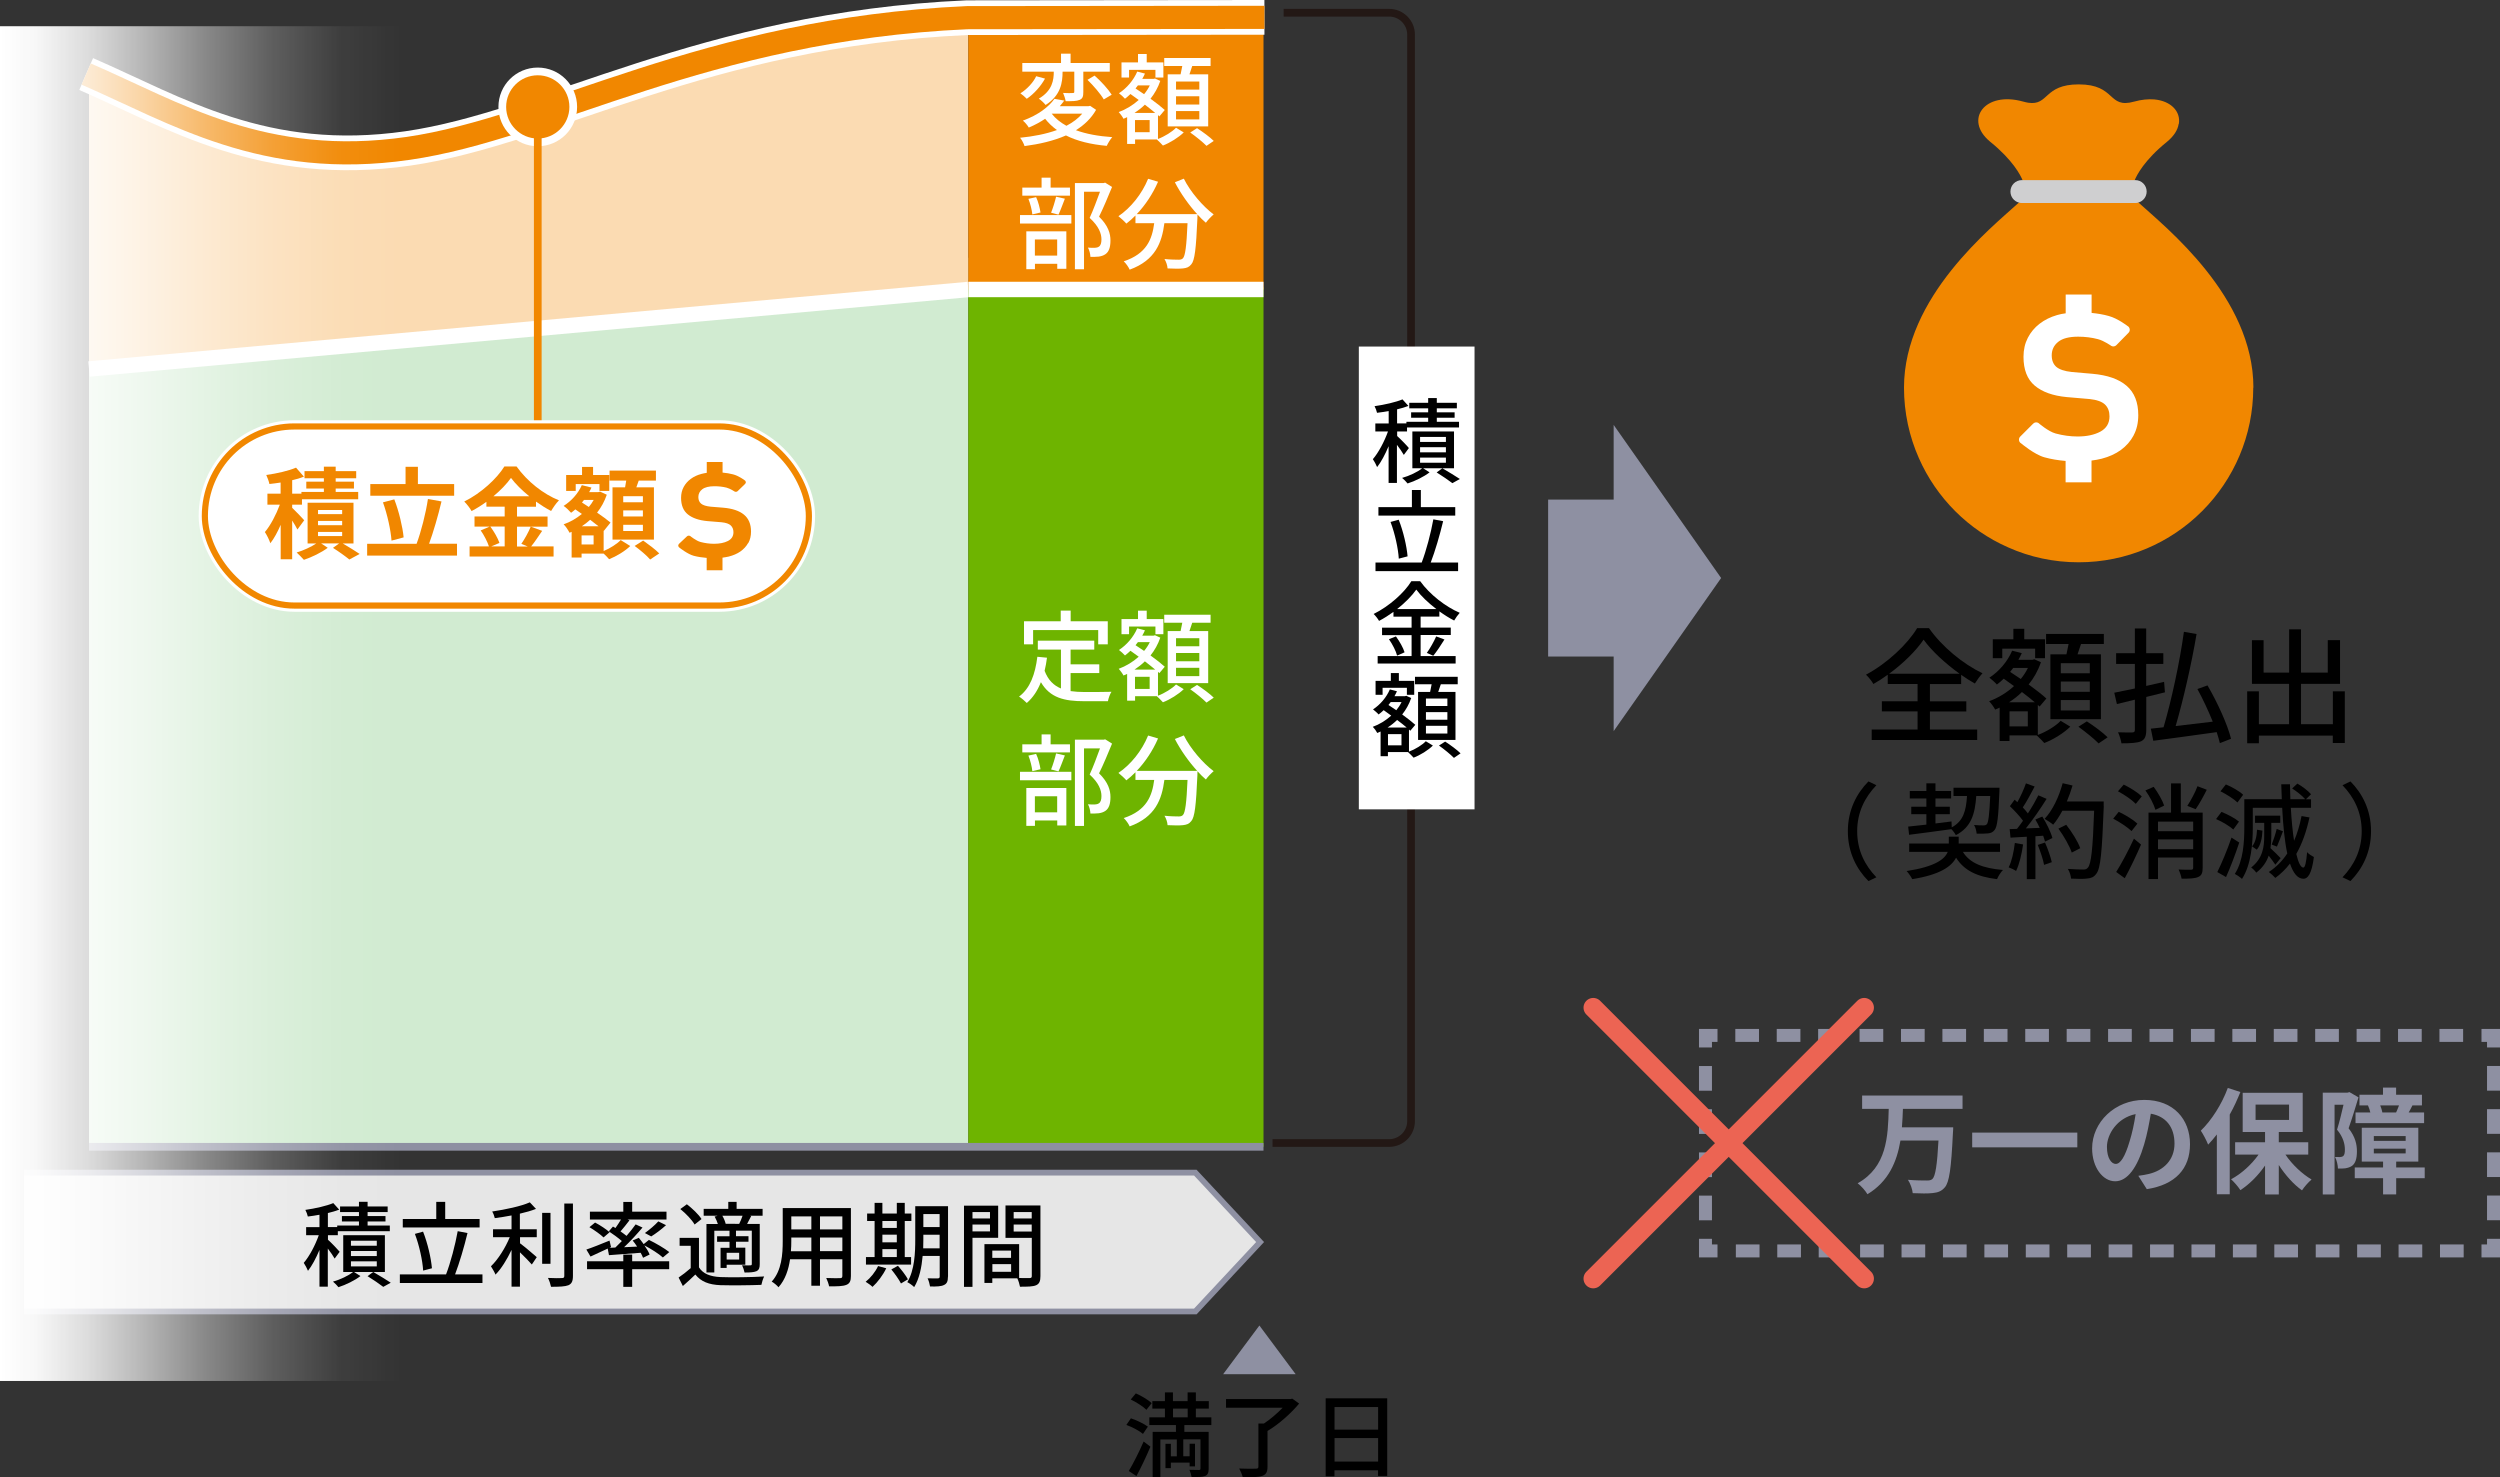
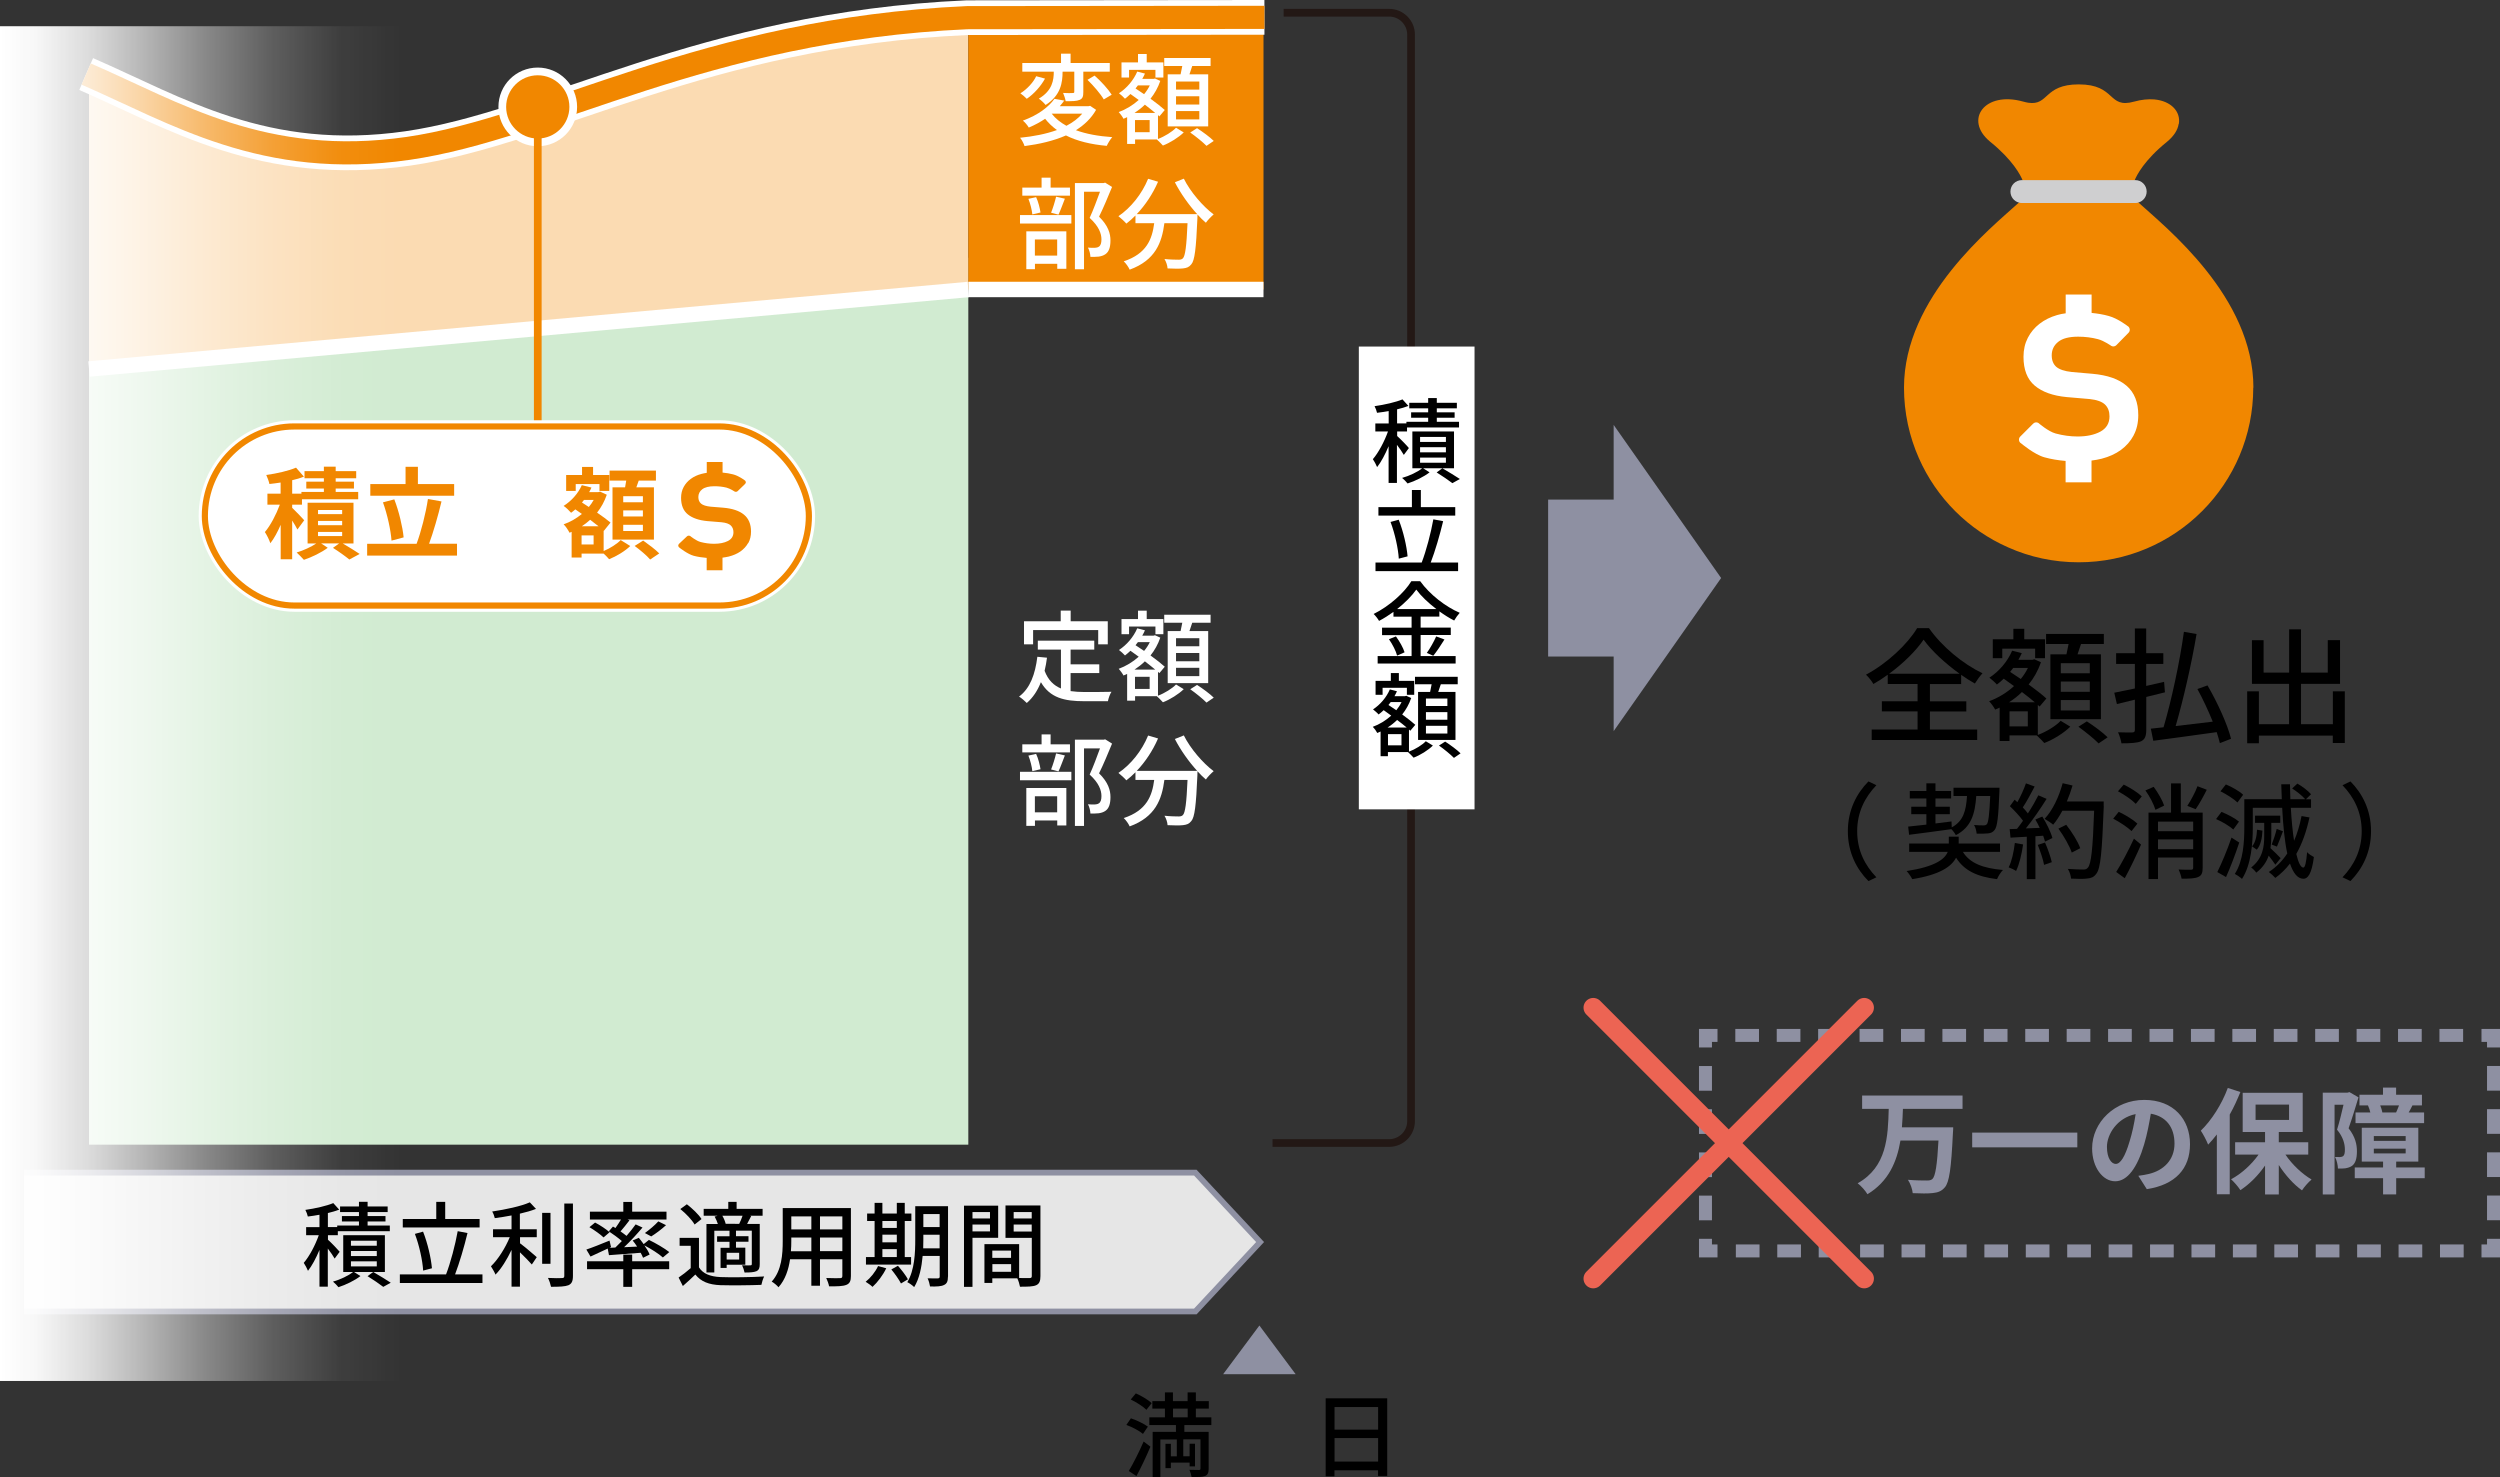
<svg xmlns="http://www.w3.org/2000/svg" xmlns:xlink="http://www.w3.org/1999/xlink" id="d" data-name="レイヤー 2" width="324.12" height="191.53" viewBox="0 0 324.12 191.53">
  <rect x="0" y="0" width="324.12" height="191.53" fill="#333333" stroke="none" />
  <defs>
    <symbol id="a" data-name="新規シンボル 11" viewBox="0 0 23.08 13.04">
      <polygon points="11.54 0 0 8.1 5.63 8.1 5.63 13.04 17.46 13.04 17.46 8.1 23.08 8.1 11.54 0" fill="#8e90a2" stroke-width="0" />
    </symbol>
    <symbol id="b" data-name="新規シンボル 20" viewBox="0 0 10.44 7.01">
      <path d="M10.44,7.01H0L5.22,0l5.22,7.01Z" fill="#8e90a2" stroke-width="0" />
    </symbol>
    <linearGradient id="f" data-name="名称未設定グラデーション 3" x1="-1001.59" y1="10090.27" x2="-949.59" y2="10090.27" gradientTransform="translate(1001.59 -9999.06)" gradientUnits="userSpaceOnUse">
      <stop offset="0" stop-color="#fff" stop-opacity="0" />
      <stop offset=".15" stop-color="rgba(255, 255, 255, .23)" stop-opacity=".23" />
      <stop offset=".32" stop-color="rgba(255, 255, 255, .46)" stop-opacity=".46" />
      <stop offset=".49" stop-color="rgba(255, 255, 255, .65)" stop-opacity=".65" />
      <stop offset=".64" stop-color="rgba(255, 255, 255, .8)" stop-opacity=".8" />
      <stop offset=".78" stop-color="rgba(255, 255, 255, .91)" stop-opacity=".91" />
      <stop offset=".91" stop-color="rgba(255, 255, 255, .98)" stop-opacity=".98" />
      <stop offset="1" stop-color="#fff" />
    </linearGradient>
  </defs>
  <g id="e" data-name="★オブジェクト">
    <g>
      <g>
        <polygon points="11.54 45.54 11.54 148.4 125.54 148.4 125.54 33.42 11.54 45.54" fill="#d1ebd1" stroke-width="0" />
        <path d="M52.91,19.24c-18.51,2.67-29.96-4.49-41.37-9.48v38.08l114-10.82V1.95c-34.21,1.53-54.27,14.64-72.63,17.29Z" fill="#fbdbb2" stroke-width="0" />
        <line x1="11.54" y1="47.84" x2="125.54" y2="37.53" fill="none" stroke="#fff" stroke-miterlimit="10" stroke-width="2" />
        <g>
-           <rect x="125.54" y="37.24" width="38.27" height="111.44" fill="#6eb400" stroke-width="0" />
          <rect x="125.54" y="3.94" width="38.27" height="33.59" fill="#f18700" stroke-width="0" />
          <line x1="125.54" y1="37.53" x2="163.81" y2="37.53" fill="none" stroke="#fff" stroke-miterlimit="10" stroke-width="2" />
          <g>
            <path d="M142.1,14.25c-.62,1.09-1.52,1.95-2.61,2.63,1.31.48,2.91.78,4.71.9-.26.3-.57.81-.71,1.13-2.08-.19-3.85-.62-5.29-1.35-1.59.7-3.45,1.13-5.37,1.38-.08-.29-.36-.83-.58-1.08,1.73-.17,3.37-.49,4.78-1-.58-.42-1.09-.9-1.53-1.46-.62.42-1.33.81-2.12,1.14-.17-.3-.52-.72-.77-.9,2.02-.73,3.38-1.81,4.1-2.83l1.27.23c-.18.25-.38.49-.58.73h3.72l.21-.05.79.53ZM135.49,10.18c-.53.98-1.44,2-2.37,2.63-.21-.23-.6-.55-.83-.71.86-.53,1.69-1.43,2.05-2.22l1.14.31ZM137.76,9.32c0,1.34-.22,3.06-2.2,4.29-.2-.26-.61-.64-.88-.82,1.77-1.04,1.94-2.43,1.94-3.5h-4.08v-1.12h5.02v-1.21h1.24v1.21h5.08v1.12h-3.43v2.63c0,.55-.07.86-.48,1.03-.39.17-.97.17-1.81.17-.04-.31-.2-.75-.33-1.07.55.03,1.09.03,1.25.01.16,0,.2-.04.2-.18v-2.59h-1.51v.03ZM136.36,14.75c.47.61,1.12,1.13,1.9,1.56.82-.43,1.52-.95,2.05-1.57h-3.95ZM141.92,9.81c.81.71,1.76,1.75,2.21,2.47l-1.03.61c-.39-.69-1.33-1.78-2.11-2.54l.92-.55Z" fill="#fff" stroke-width="0" />
            <path d="M150.1,18.03c.9-.34,1.88-.95,2.37-1.47l1,.61c-.68.66-1.77,1.34-2.7,1.7-.19-.22-.55-.57-.79-.79h-2.82v.58h-1.03v-3.47c-.16.06-.31.14-.47.21-.13-.26-.42-.65-.62-.87.92-.34,1.83-.88,2.59-1.57-.36-.27-.73-.53-1.07-.77-.23.22-.47.43-.71.61-.16-.19-.56-.55-.78-.71,1-.65,1.89-1.68,2.37-2.81l1,.26c-.1.23-.22.47-.35.69h1.47l.18-.05.69.31c-.3.87-.74,1.65-1.27,2.31.73.53,1.4,1.05,1.85,1.46l-.7.83-.18-.17v3.11ZM146.39,10.05h-.99v-1.96h2.14v-1.09h1.13v1.09h2.16v1.96h-1.03v-.99h-3.42v.99ZM149.77,14.64c-.38-.32-.85-.69-1.34-1.07-.4.4-.86.75-1.34,1.07h2.68ZM149.05,15.57h-1.9v1.57h1.9v-1.57ZM147.53,11.07c-.1.14-.21.27-.31.4.35.23.73.48,1.11.74.29-.35.55-.74.74-1.14h-1.53ZM153.06,9.64c.08-.34.16-.73.22-1.08h-2.34v-1.04h6.01v1.04h-2.38c-.12.36-.25.74-.36,1.08h2.43v6.75h-5.25v-6.75h1.68ZM155.49,10.57h-3.02v1.05h3.02v-1.05ZM155.49,12.48h-3.02v1.07h3.02v-1.07ZM155.49,14.4h-3.02v1.08h3.02v-1.08ZM155.2,16.62c.73.47,1.68,1.17,2.16,1.65l-.94.64c-.46-.47-1.38-1.22-2.11-1.73l.88-.56Z" fill="#fff" stroke-width="0" />
            <path d="M132.24,27.88h6.66v1.1h-6.66v-1.1ZM138.72,25.37h-6.18v-1.05h2.5v-1.29h1.17v1.29h2.51v1.05ZM133.06,29.99h5.19v4.86h-1.18v-.65h-2.89v.7h-1.12v-4.91ZM133.84,27.8c-.05-.55-.26-1.39-.51-2.02l1-.22c.29.61.49,1.46.57,1.99l-1.07.25ZM134.17,31.05v2.09h2.89v-2.09h-2.89ZM136.27,27.58c.23-.56.51-1.47.65-2.08l1.14.26c-.29.73-.57,1.53-.83,2.07l-.96-.25ZM144.18,24.23c-.51,1.24-1.13,2.73-1.69,3.86,1.2,1.18,1.48,2.2,1.48,3.08s-.2,1.48-.66,1.79c-.25.17-.53.26-.87.31-.3.04-.7.03-1.07.03-.01-.35-.13-.86-.32-1.2.34.03.65.04.88.03.21-.01.38-.05.52-.14.26-.16.35-.49.35-.96,0-.75-.34-1.7-1.53-2.78.47-1.01.97-2.38,1.34-3.39h-2.07v10.05h-1.18v-11.18h3.73l.19-.05.9.56Z" fill="#fff" stroke-width="0" />
            <path d="M153.48,23.16c.83,1.69,2.47,3.6,3.87,4.64-.31.26-.78.74-1.01,1.08-.35-.3-.73-.66-1.09-1.07,0,.12,0,.39-.01.51-.17,3.94-.35,5.45-.79,5.95-.3.38-.6.47-1.07.53-.44.05-1.23.04-2.01,0-.01-.36-.18-.87-.4-1.22.79.08,1.53.09,1.83.09.26,0,.42-.04.56-.18.3-.31.47-1.53.6-4.55h-3c-.33,2.52-1.16,4.8-4.5,6.02-.13-.31-.49-.83-.77-1.08,2.99-.99,3.68-2.89,3.95-4.94h-2.43v-1c-.38.39-.78.74-1.18,1.05-.22-.26-.74-.74-1.03-.96,1.61-1.09,3.04-2.87,3.85-4.85l1.29.38c-.68,1.57-1.65,3.03-2.76,4.2h7.83c-1.08-1.18-2.15-2.69-2.89-4.13l1.17-.47Z" fill="#fff" stroke-width="0" />
          </g>
          <g>
            <path d="M138.79,89.6c.57.08,1.18.12,1.83.12.56,0,2.74,0,3.48-.03-.2.29-.4.87-.46,1.22h-3.09c-2.55,0-4.42-.43-5.6-2.47-.43,1.1-1.03,2.01-1.83,2.7-.2-.22-.7-.64-1-.83,1.43-1.07,2.09-2.89,2.37-5.16l1.25.12c-.08.6-.18,1.17-.31,1.7.46,1.21,1.18,1.9,2.12,2.29v-5.04h-3v-1.16h7.32v1.16h-3.07v1.91h3.72v1.13h-3.72v2.34ZM133.94,83.54h-1.18v-2.99h4.76v-1.39h1.29v1.39h4.81v2.99h-1.24v-1.85h-8.44v1.85Z" fill="#fff" stroke-width="0" />
            <path d="M150.1,90.21c.9-.34,1.88-.95,2.37-1.47l1,.61c-.68.66-1.77,1.34-2.7,1.7-.19-.22-.55-.57-.79-.79h-2.82v.58h-1.03v-3.47c-.16.06-.31.14-.47.21-.13-.26-.42-.65-.62-.87.92-.34,1.83-.88,2.59-1.57-.36-.27-.73-.53-1.07-.77-.23.22-.47.43-.71.61-.16-.19-.56-.55-.78-.71,1-.65,1.89-1.68,2.37-2.81l1,.26c-.1.23-.22.47-.35.69h1.47l.18-.05.69.31c-.3.87-.74,1.65-1.27,2.31.73.53,1.4,1.05,1.85,1.46l-.7.83-.18-.17v3.11ZM146.39,82.22h-.99v-1.96h2.14v-1.09h1.13v1.09h2.16v1.96h-1.03v-.99h-3.42v.99ZM149.77,86.81c-.38-.32-.85-.69-1.34-1.07-.4.4-.86.75-1.34,1.07h2.68ZM149.05,87.75h-1.9v1.57h1.9v-1.57ZM147.53,83.25c-.1.14-.21.27-.31.4.35.23.73.48,1.11.74.29-.35.55-.74.74-1.14h-1.53ZM153.06,81.82c.08-.34.16-.73.22-1.08h-2.34v-1.04h6.01v1.04h-2.38c-.12.36-.25.74-.36,1.08h2.43v6.75h-5.25v-6.75h1.68ZM155.49,82.74h-3.02v1.05h3.02v-1.05ZM155.49,84.66h-3.02v1.07h3.02v-1.07ZM155.49,86.58h-3.02v1.08h3.02v-1.08ZM155.2,88.8c.73.47,1.68,1.17,2.16,1.65l-.94.64c-.46-.47-1.38-1.22-2.11-1.73l.88-.56Z" fill="#fff" stroke-width="0" />
            <path d="M132.24,100.06h6.66v1.1h-6.66v-1.1ZM138.72,97.55h-6.18v-1.05h2.5v-1.29h1.17v1.29h2.51v1.05ZM133.06,102.16h5.19v4.86h-1.18v-.65h-2.89v.7h-1.12v-4.91ZM133.84,99.98c-.05-.55-.26-1.39-.51-2.02l1-.22c.29.61.49,1.46.57,1.99l-1.07.25ZM134.17,103.23v2.09h2.89v-2.09h-2.89ZM136.27,99.76c.23-.56.51-1.47.65-2.08l1.14.26c-.29.73-.57,1.53-.83,2.07l-.96-.25ZM144.18,96.4c-.51,1.24-1.13,2.73-1.69,3.86,1.2,1.18,1.48,2.2,1.48,3.08s-.2,1.48-.66,1.79c-.25.17-.53.26-.87.31-.3.04-.7.03-1.07.03-.01-.35-.13-.86-.32-1.2.34.03.65.04.88.03.21-.01.38-.05.52-.14.26-.16.35-.49.35-.96,0-.75-.34-1.7-1.53-2.78.47-1.01.97-2.38,1.34-3.39h-2.07v10.05h-1.18v-11.18h3.73l.19-.05.9.56Z" fill="#fff" stroke-width="0" />
            <path d="M153.48,95.34c.83,1.69,2.47,3.6,3.87,4.64-.31.26-.78.74-1.01,1.08-.35-.3-.73-.66-1.09-1.07,0,.12,0,.39-.01.51-.17,3.94-.35,5.45-.79,5.95-.3.38-.6.47-1.07.53-.44.05-1.23.04-2.01,0-.01-.36-.18-.87-.4-1.22.79.08,1.53.09,1.83.09.26,0,.42-.04.56-.18.3-.31.47-1.53.6-4.55h-3c-.33,2.52-1.16,4.8-4.5,6.02-.13-.31-.49-.83-.77-1.08,2.99-.99,3.68-2.89,3.95-4.94h-2.43v-1c-.38.39-.78.74-1.18,1.05-.22-.26-.74-.74-1.03-.96,1.61-1.09,3.04-2.87,3.85-4.85l1.29.38c-.68,1.57-1.65,3.03-2.76,4.2h7.83c-1.08-1.18-2.15-2.69-2.89-4.13l1.17-.47Z" fill="#fff" stroke-width="0" />
          </g>
        </g>
        <path d="M166.42,1.65h13.69c1.56,0,2.83,1.28,2.83,2.83v140.88c0,1.56-1.28,2.83-2.83,2.83h-15.13" fill="none" stroke="#231815" stroke-miterlimit="10" />
        <g>
          <rect x="176.17" y="44.93" width="15" height="60" fill="#fff" stroke-width="0" />
          <g>
            <path d="M181.99,58.96c-.17-.31-.53-.83-.88-1.29v4.94h-1.08v-4.76c-.44,1.06-.97,2.05-1.49,2.71-.12-.31-.37-.77-.55-1.03.73-.84,1.5-2.3,1.96-3.59h-1.64v-1.04h1.73v-1.61c-.52.1-1.03.17-1.51.23-.05-.25-.19-.62-.32-.86,1.28-.18,2.77-.52,3.62-.88l.77.85c-.43.17-.94.31-1.47.44v1.82h1.21v-.2h2.82v-.53h-2.21v-.7h2.21v-.52h-2.45v-.72h2.45v-.61h1.12v.61h2.6v.72h-2.6v.52h2.31v.7h-2.31v.53h2.88v.73h-6.74v.52h-1.28v.59c.4.35,1.31,1.29,1.52,1.56l-.65.88ZM188.5,60.71h-3.99l.83.53c-.72.56-1.89,1.14-2.85,1.44-.17-.22-.48-.53-.71-.72.94-.26,2.03-.78,2.6-1.25h-1.27v-4.77h5.4v4.77ZM187.46,56.65h-3.35v.65h3.35v-.65ZM187.46,57.98h-3.35v.66h3.35v-.66ZM187.46,59.33h-3.35v.66h3.35v-.66ZM187,60.71c.79.46,1.71,1.02,2.27,1.39l-.97.54c-.47-.36-1.31-.93-2.04-1.39l.74-.54Z" fill="#000" stroke-width="0" />
            <path d="M189.04,72.93v1.12h-10.71v-1.12h5.99c.58-1.5,1.2-3.85,1.51-5.6l1.27.24c-.43,1.8-1.05,3.91-1.61,5.36h3.55ZM188.68,66.85h-9.97v-1.1h4.34v-2.22h1.16v2.22h4.46v1.1ZM181.35,72.43c-.07-1.28-.5-3.26-1.07-4.76l1.06-.29c.61,1.54,1.04,3.47,1.15,4.75l-1.14.3Z" fill="#000" stroke-width="0" />
            <path d="M184.19,85.06h4.53v.97h-10.11v-.97h4.4v-2.72h-3.83v-.96h3.83v-1.43h-2.35v-.62c-.6.43-1.22.83-1.87,1.17-.13-.25-.46-.67-.7-.9,2.04-1.01,3.99-2.77,4.89-4.25h1.14c1.27,1.75,3.28,3.3,5.13,4.1-.26.29-.53.67-.72,1-.64-.32-1.28-.73-1.92-1.19v.68h-2.43v1.43h3.91v.96h-3.91v2.72ZM180.98,82.51c.47.64.95,1.49,1.12,2.06l-.97.43c-.14-.58-.6-1.48-1.06-2.13l.91-.36ZM186.22,78.96c-1.04-.79-1.98-1.68-2.6-2.52-.58.82-1.45,1.7-2.48,2.52h5.09ZM184.99,84.64c.41-.56.92-1.47,1.21-2.13l1.07.4c-.47.76-1.01,1.57-1.45,2.11l-.83-.37Z" fill="#000" stroke-width="0" />
            <path d="M182.67,97.45c.83-.31,1.74-.88,2.18-1.35l.92.56c-.62.61-1.63,1.24-2.5,1.57-.18-.2-.5-.53-.73-.73h-2.6v.54h-.95v-3.2c-.14.06-.29.13-.43.19-.12-.24-.38-.6-.58-.8.85-.31,1.69-.82,2.39-1.45-.34-.25-.67-.49-.98-.71-.22.2-.43.4-.66.56-.14-.18-.52-.5-.72-.66.92-.6,1.74-1.55,2.18-2.59l.92.24c-.1.22-.2.43-.32.64h1.36l.17-.05.64.29c-.28.8-.68,1.52-1.17,2.13.67.49,1.29.97,1.7,1.34l-.65.77-.17-.16v2.87ZM179.25,90.08h-.91v-1.81h1.98v-1.01h1.04v1.01h1.99v1.81h-.95v-.91h-3.15v.91ZM182.37,94.32c-.35-.3-.78-.64-1.24-.98-.37.37-.79.7-1.23.98h2.47ZM181.7,95.18h-1.75v1.45h1.75v-1.45ZM180.3,91.03c-.1.13-.19.25-.29.37.32.22.67.44,1.02.68.26-.32.5-.68.68-1.06h-1.42ZM185.41,89.71c.07-.31.14-.67.2-1h-2.16v-.96h5.54v.96h-2.19c-.11.34-.23.68-.34,1h2.24v6.22h-4.85v-6.22h1.55ZM187.65,90.56h-2.78v.97h2.78v-.97ZM187.65,92.33h-2.78v.98h2.78v-.98ZM187.65,94.1h-2.78v1h2.78v-1ZM187.37,96.15c.67.43,1.55,1.08,1.99,1.52l-.86.59c-.42-.43-1.27-1.13-1.94-1.6l.81-.52Z" fill="#000" stroke-width="0" />
          </g>
        </g>
        <use width="23.08" height="13.04" transform="translate(223.14 55.09) rotate(90) scale(1.72)" xlink:href="#a" />
        <g>
          <g>
            <path d="M250.2,94.58h6.14v1.36h-13.68v-1.36h5.95v-2.35h-4.63v-1.31h4.63v-2.24h-3.87v-1.2c-.6.44-1.23.84-1.86,1.2-.19-.36-.62-.89-.96-1.21,2.77-1.47,5.41-3.99,6.63-6.03h1.54c1.7,2.42,4.42,4.65,6.94,5.85-.36.37-.71.89-.99,1.33-.58-.32-1.18-.71-1.78-1.13v1.2h-4.05v2.24h4.72v1.31h-4.72v2.35ZM254.06,87.35c-1.85-1.33-3.63-2.97-4.67-4.42-.97,1.43-2.61,3.06-4.47,4.42h9.14Z" fill="#000" stroke-width="0" />
            <path d="M264.21,95.28c1.12-.42,2.35-1.18,2.95-1.83l1.25.76c-.84.83-2.2,1.67-3.37,2.12-.24-.28-.68-.71-.99-.99h-3.52v.73h-1.28v-4.33c-.19.08-.39.18-.58.26-.16-.32-.52-.81-.78-1.09,1.15-.42,2.29-1.1,3.22-1.96-.45-.34-.91-.67-1.33-.96-.29.28-.58.53-.89.76-.19-.24-.7-.68-.97-.89,1.25-.81,2.35-2.09,2.95-3.5l1.25.32c-.13.29-.28.58-.44.86h1.83l.23-.07.86.39c-.37,1.09-.92,2.06-1.59,2.88.91.67,1.75,1.31,2.3,1.82l-.88,1.04-.23-.21v3.87ZM259.59,85.33h-1.23v-2.45h2.67v-1.36h1.41v1.36h2.69v2.45h-1.28v-1.23h-4.26v1.23ZM263.81,91.05c-.47-.41-1.05-.86-1.67-1.33-.5.5-1.07.94-1.67,1.33h3.34ZM262.9,92.22h-2.37v1.96h2.37v-1.96ZM261,86.61c-.13.18-.26.34-.39.5.44.29.91.6,1.38.92.36-.44.68-.92.92-1.43h-1.91ZM267.91,84.83c.1-.42.19-.91.28-1.34h-2.92v-1.3h7.49v1.3h-2.96c-.15.45-.31.92-.45,1.34h3.03v8.41h-6.55v-8.41h2.09ZM270.94,85.98h-3.76v1.31h3.76v-1.31ZM270.94,88.36h-3.76v1.33h3.76v-1.33ZM270.94,90.76h-3.76v1.35h3.76v-1.35ZM270.56,93.53c.91.58,2.09,1.46,2.69,2.06l-1.17.79c-.57-.58-1.72-1.52-2.62-2.16l1.1-.7Z" fill="#000" stroke-width="0" />
            <path d="M278.26,90.35v4.25c0,.86-.18,1.26-.68,1.51-.52.21-1.31.26-2.54.26-.06-.39-.24-1.02-.44-1.43.81.03,1.62.03,1.86.02.24-.02.32-.08.32-.36v-3.89l-2.33.57-.34-1.47c.75-.15,1.67-.34,2.67-.55v-3.18h-2.43v-1.39h2.43v-3.21h1.47v3.21h2.22v1.39h-2.22v2.85c.76-.18,1.54-.36,2.32-.53l.11,1.36-2.43.6ZM287.8,96.35c-.1-.42-.24-.91-.41-1.43-2.95.42-6.04.83-8.22,1.12l-.32-1.57c.49-.05,1.05-.11,1.65-.18,1-3.37,2.11-8.48,2.64-12.38l1.64.29c-.65,3.87-1.73,8.57-2.71,11.93,1.49-.18,3.16-.37,4.81-.57-.57-1.41-1.28-2.93-1.99-4.23l1.31-.47c1.28,2.2,2.59,5.06,3.05,6.92l-1.46.57Z" fill="#000" stroke-width="0" />
            <path d="M304,89.64v6.69h-1.56v-.96h-9.58v.99h-1.52v-6.73h1.52v4.26h3.91v-5.23h-4.81v-5.66h1.51v4.2h3.31v-5.61h1.54v5.61h3.47v-4.21h1.59v5.67h-5.06v5.23h4.13v-4.26h1.56Z" fill="#000" stroke-width="0" />
          </g>
          <g>
            <path d="M239.57,107.77c0-2.74,1.13-4.9,2.67-6.46l1.03.49c-1.47,1.54-2.49,3.48-2.49,5.97s1.01,4.43,2.49,5.97l-1.03.49c-1.54-1.55-2.67-3.71-2.67-6.46Z" fill="#000" stroke-width="0" />
            <path d="M254.48,110.44c.89,1.45,2.57,2.13,5.2,2.35-.28.28-.62.82-.77,1.19-2.62-.32-4.27-1.13-5.31-2.78-.58,1.13-2.08,2.21-5.68,2.78-.15-.3-.47-.78-.73-1.05,3.71-.57,4.96-1.55,5.33-2.49h-5v-1.08h5.14v-.89h1.28v.89h5.36v1.08h-4.83ZM247.36,107.17c.66-.07,1.49-.16,2.39-.26v-1.35h-1.96v-.97h1.96v-1.07h-2.15v-.97h2.15v-.99h1.18v.99h2.03v.97h-2.03v1.07h1.86v.97h-1.86v1.2l2.08-.26.03.77c1.51-.82,1.86-2.16,1.98-4.07h-1.75v-1.07h5.96s0,.35-.01.5c-.13,3.3-.27,4.54-.62,4.97-.23.3-.49.41-.86.45-.32.04-.89.04-1.47.03-.03-.34-.15-.84-.34-1.12.53.05,1.01.05,1.22.05s.32-.03.45-.16c.19-.26.32-1.2.43-3.65h-1.81c-.17,2.38-.67,4.05-2.65,5.08-.11-.23-.36-.57-.58-.78-1.97.28-4.01.54-5.48.73l-.12-1.07Z" fill="#000" stroke-width="0" />
            <path d="M262.29,109.48c-.18,1.27-.49,2.58-.91,3.44-.2-.15-.7-.38-.96-.47.41-.81.66-2,.8-3.16l1.07.19ZM264.79,105.88c.55.88,1.11,2.03,1.3,2.77l-.96.46c-.05-.22-.14-.47-.24-.76l-1,.07v5.56h-1.12v-5.5c-.77.04-1.49.08-2.11.12l-.11-1.11.95-.03c.26-.32.51-.67.78-1.05-.42-.59-1.11-1.32-1.7-1.89l.61-.84c.12.11.24.22.36.32.42-.74.86-1.71,1.11-2.44l1.13.41c-.49.92-1.05,1.99-1.54,2.71.26.27.49.54.66.78.53-.81,1.01-1.65,1.36-2.35l1.07.46c-.77,1.23-1.78,2.71-2.69,3.83l1.8-.07c-.18-.38-.36-.74-.57-1.08l.91-.39ZM265.13,109.23c.36.81.73,1.86.88,2.55l-1,.35c-.12-.7-.49-1.77-.82-2.59l.95-.31ZM272.75,104.53c-.23,5.96-.41,8.06-.97,8.75-.32.45-.66.57-1.19.62-.46.07-1.28.05-2.08.01-.03-.36-.18-.9-.42-1.26.88.07,1.69.08,2.01.08.28,0,.43-.05.58-.23.43-.43.65-2.43.82-7.39h-4.12c-.37.69-.77,1.31-1.19,1.81-.24-.22-.81-.58-1.11-.76,1.03-1.09,1.86-2.85,2.34-4.62l1.28.3c-.2.7-.46,1.4-.74,2.07h4.78v.61ZM268.6,110.54c-.27-.82-1.01-2.13-1.73-3.11l1.01-.5c.73.92,1.53,2.2,1.82,3.04l-1.11.57Z" fill="#000" stroke-width="0" />
            <path d="M276.35,107.75c-.5-.49-1.53-1.17-2.38-1.61l.72-.89c.84.39,1.89,1.03,2.42,1.53l-.76.97ZM274.36,113.05c.65-1.03,1.58-2.75,2.3-4.32l.92.77c-.62,1.43-1.4,3.07-2.11,4.36l-1.11-.81ZM275.33,101.72c.82.39,1.85,1.04,2.35,1.53l-.78.97c-.47-.5-1.47-1.19-2.31-1.63l.74-.86ZM279.45,104.99c-.2-.68-.74-1.74-1.3-2.51l1.07-.47c.55.74,1.13,1.75,1.36,2.43l-1.13.55ZM285.57,112.51c0,.65-.13,1-.58,1.19-.43.2-1.12.22-2.15.22-.05-.32-.23-.86-.39-1.19.69.04,1.42.04,1.62.03.2-.01.27-.07.27-.26v-1.32h-4.56v2.79h-1.23v-8.62h2.92v-3.78h1.27v3.78h2.83v7.16ZM279.78,106.52v1.24h4.56v-1.24h-4.56ZM284.34,110.1v-1.27h-4.56v1.27h4.56ZM286.11,102.38c-.45.9-.99,1.88-1.45,2.53l-1.08-.43c.45-.69,1.03-1.75,1.32-2.55l1.2.46Z" fill="#000" stroke-width="0" />
            <path d="M289.54,107.54c-.46-.42-1.43-1.01-2.23-1.35l.7-.93c.78.31,1.78.84,2.27,1.26l-.74,1.03ZM290.31,109.24c-.49,1.49-1.12,3.16-1.71,4.47l-1.13-.65c.54-1.08,1.3-2.88,1.84-4.47l1.01.65ZM290.08,104.04c-.45-.45-1.43-1.07-2.2-1.45l.7-.89c.78.32,1.77.88,2.24,1.34l-.74,1ZM299.42,105.98c-.39,1.81-.95,3.39-1.71,4.73.26,1.11.57,1.76.91,1.77.23,0,.39-.7.49-2,.19.24.69.54.88.63-.28,2.27-.84,2.84-1.36,2.82-.76-.01-1.31-.73-1.74-1.97-.55.72-1.19,1.34-1.9,1.86-.18-.2-.59-.59-.84-.77.96-.62,1.75-1.43,2.39-2.4-.34-1.57-.54-3.59-.66-5.92h-3.81v2.54c0,1.98-.19,4.82-1.4,6.68-.19-.19-.69-.53-.93-.65,1.12-1.74,1.23-4.21,1.23-6.04v-3.65h4.86c-.03-.62-.05-1.27-.07-1.93h1.13c.01.65.03,1.3.05,1.93h1.92c-.37-.43-1.08-1-1.69-1.39l.68-.63c.63.36,1.39.93,1.77,1.38l-.66.65h.66v1.11h-2.62c.09,1.59.23,3.07.42,4.28.42-.96.74-2.04.97-3.21l1.05.18ZM294.99,112.1c-.18-.28-.54-.76-.86-1.17-.27.8-.76,1.55-1.61,2.21-.13-.2-.46-.54-.66-.67,1.51-1.18,1.69-2.7,1.69-4.05v-1.74h-1.19v-.93h3.27v.93h-1.16v1.77c0,.5-.03,1.01-.11,1.51.39.35,1.13,1.09,1.32,1.3l-.69.85ZM293.32,107.69c-.03.91-.22,1.89-.73,2.47l-.62-.43c.43-.47.62-1.32.65-2.16l.7.12ZM294.52,109.5c.22-.55.51-1.43.65-2.03l.81.3c-.26.69-.55,1.46-.78,1.99l-.67-.26Z" fill="#000" stroke-width="0" />
            <path d="M307.4,107.77c0,2.74-1.13,4.9-2.67,6.46l-1.03-.49c1.47-1.54,2.49-3.48,2.49-5.97s-1.01-4.43-2.49-5.97l1.03-.49c1.54,1.55,2.67,3.71,2.67,6.46Z" fill="#000" stroke-width="0" />
          </g>
          <g>
            <path d="M282.46,16.06c-.11.77-.61,1.58-1.51,2.32-2.96,2.39-3.94,4.36-4.19,4.98-.05.14-.07.21-.07.21h-14.4s-.02-.07-.07-.21c-.25-.62-1.24-2.59-4.19-4.98-.03-.02-.05-.04-.07-.06-3.33-2.79-.68-6.55,4.34-5.15.24.06.46.12.66.15,2.69.4,1.99-2.38,6.54-2.38,4.9,0,3.71,3.21,7.2,2.23.97-.27,1.83-.34,2.6-.28,2.19.2,3.45,1.59,3.18,3.18Z" fill="#f18700" stroke-width="0" />
            <path d="M292.13,50.26c0,12.51-10.14,22.64-22.64,22.64-3.25,0-6.34-.68-9.13-1.93-5.16-2.26-9.31-6.42-11.58-11.57-1.24-2.8-1.93-5.89-1.93-9.14,0-11.79,11.4-20.8,14.9-24,.21-.18.4-.36.55-.5h14.4c.15.15.34.33.55.5,3.5,3.2,14.9,12.2,14.9,24Z" fill="#f18700" stroke-width="0" />
            <path d="M278.31,24.83c0,.69-.46,1.26-1.08,1.43-.12.04-.26.06-.4.06h-14.7c-.14,0-.27-.02-.4-.06-.62-.17-1.08-.74-1.08-1.43,0-.82.66-1.48,1.48-1.48h14.7c.82,0,1.48.66,1.48,1.48Z" fill="#cfcfd0" stroke-width="0" />
            <path d="M276.62,56.45c-.4.75-.95,1.37-1.64,1.88-.7.51-1.53.89-2.5,1.14-.42.11-.87.18-1.32.24v2.82h-3.36v-2.77c-.96-.08-1.88-.23-2.74-.47-1.32-.36-3.04-1.82-3.04-1.82-.15-.08-.24-.23-.26-.4-.02-.17.03-.34.15-.46l1.69-1.69c.18-.18.46-.22.68-.08,0,0,1.26,1.1,2.22,1.36.96.26,1.9.39,2.85.39,1.19,0,2.18-.21,2.96-.63.78-.43,1.18-1.08,1.18-1.98,0-.64-.19-1.15-.58-1.53-.39-.37-1.04-.61-1.96-.71l-3.02-.26c-1.79-.17-3.17-.67-4.14-1.49-.97-.82-1.45-2.07-1.45-3.73,0-.92.19-1.74.56-2.46.37-.72.88-1.33,1.53-1.83.65-.5,1.4-.87,2.26-1.12.36-.11.73-.18,1.12-.23v-2.43h3.36v2.38c.79.08,1.53.2,2.23.4,1.18.32,2.42,1.29,2.42,1.29.16.08.26.23.29.41.03.18-.03.35-.15.47l-1.58,1.61c-.17.17-.43.22-.65.1,0,0-.94-.67-1.74-.88-.81-.21-1.66-.32-2.56-.32-1.17,0-2.03.22-2.59.67-.56.45-.84,1.03-.84,1.75,0,.65.2,1.14.59,1.49.4.34,1.07.57,2.02.67l2.65.23c1.96.17,3.45.69,4.45,1.56,1.01.87,1.51,2.14,1.51,3.8,0,1-.2,1.87-.6,2.61Z" fill="#fff" stroke-width="0" />
          </g>
        </g>
        <g>
          <path d="M148.18,185.9c-.44-.38-1.39-.89-2.15-1.16l.59-.86c.74.25,1.7.71,2.2,1.08l-.64.95ZM146.34,190.72c.55-.92,1.34-2.46,1.93-3.83l.88.67c-.53,1.26-1.21,2.69-1.81,3.81l-1-.66ZM148.63,182.78c-.41-.42-1.29-.98-2.03-1.34l.66-.79c.71.31,1.62.84,2.05,1.27l-.68.86ZM153.55,184.76v.88h3.15v4.76c0,.52-.1.8-.46.96-.36.14-.91.14-1.75.14-.04-.26-.16-.66-.28-.94.55.02,1.08.02,1.23.02s.2-.05.2-.19v-3.78h-2.23v2.19h.82v-1.62h.7v2.94h-.7v-.5h-2.43v.72h-.7v-3.15h.7v1.62h.77v-2.19h-2.13v4.91h-1v-5.89h3.02v-.88h-3.45v-1.01h2.02v-1.13h-1.63v-.97h1.63v-1.13h1.04v1.13h1.9v-1.13h1.07v1.13h1.68v.97h-1.68v1.13h2.01v1.01h-3.5ZM152.08,183.75h1.9v-1.13h-1.9v1.13Z" fill="#000" stroke-width="0" />
-           <path d="M168.43,181.97c-1.05,1.26-2.64,2.69-4.1,3.55v4.64c0,.68-.18,1.01-.7,1.19-.5.17-1.33.18-2.51.18-.07-.32-.28-.82-.46-1.14.94.04,1.87.04,2.15.02.25,0,.34-.06.34-.26v-5.59h.71c.85-.56,1.76-1.34,2.43-2.05h-7.34v-1.12h8.34l.25-.06.89.64Z" fill="#000" stroke-width="0" />
          <path d="M179.85,181.29v10.06h-1.19v-.73h-5.65v.78h-1.14v-10.11h7.98ZM173.02,182.42v2.93h5.65v-2.93h-5.65ZM178.67,189.49v-3.05h-5.65v3.05h5.65Z" fill="#000" stroke-width="0" />
        </g>
        <polyline points="3.11 152.03 154.97 152.03 163.37 161.03 154.97 170.03 3.11 170.03" fill="#e6e6e6" stroke="#8e90a2" stroke-miterlimit="10" stroke-width=".75" />
        <use width="10.44" height="7.01" transform="translate(158.58 171.85) scale(.9)" xlink:href="#b" />
        <g>
          <path d="M163.93,2.25l-38.54.04c-34.21,1.53-54.13,14.3-72.49,16.95-18.7,2.7-30.2-4.64-41.73-9.64" fill="none" stroke="#fff" stroke-linejoin="round" stroke-width="4.5" />
          <path d="M163.93,2.25l-38.54.04c-34.21,1.53-54.13,14.3-72.49,16.95-18.7,2.7-30.2-4.64-41.73-9.64" fill="none" stroke="#f18700" stroke-linejoin="round" stroke-width="3" />
        </g>
-         <line x1="163.81" y1="148.68" x2="11.54" y2="148.68" fill="none" stroke="#8e90a2" stroke-miterlimit="10" />
        <rect y="3.39" width="52" height="175.64" transform="translate(52 182.43) rotate(180)" fill="url(#f)" stroke-width="0" />
        <g>
          <g>
            <path d="M69.72,18.47c-2.54,0-4.6-2.06-4.6-4.6s2.06-4.6,4.6-4.6,4.6,2.06,4.6,4.6-2.06,4.6-4.6,4.6Z" fill="#f18700" stroke-width="0" />
            <path d="M69.72,9.76c2.26,0,4.1,1.84,4.1,4.1s-1.84,4.1-4.1,4.1-4.1-1.84-4.1-4.1,1.84-4.1,4.1-4.1M69.72,8.76c-2.82,0-5.1,2.28-5.1,5.1s2.28,5.1,5.1,5.1,5.1-2.28,5.1-5.1-2.28-5.1-5.1-5.1h0Z" fill="#fff" stroke-width="0" />
          </g>
          <line x1="69.72" y1="58.94" x2="69.72" y2="13.07" fill="none" stroke="#f18700" stroke-miterlimit="10" />
        </g>
        <g>
          <g>
            <rect x="26.56" y="55.29" width="78.31" height="23.22" rx="11.61" ry="11.61" fill="none" stroke="#fff" stroke-miterlimit="10" stroke-width="1.61" />
            <rect x="26.56" y="55.29" width="78.31" height="23.22" rx="11.61" ry="11.61" fill="#fff" stroke-width="0" />
            <rect x="26.56" y="55.29" width="78.31" height="23.22" rx="11.61" ry="11.61" fill="none" stroke="#f18700" stroke-miterlimit="10" stroke-width=".8" />
          </g>
          <g>
            <path d="M38.56,68.65c-.14-.3-.41-.73-.68-1.16v5.02h-1.49v-4.47c-.4.93-.86,1.78-1.34,2.39-.14-.44-.46-1.07-.71-1.45.73-.85,1.47-2.28,1.94-3.55h-1.61v-1.43h1.71v-1.44c-.5.08-.99.14-1.45.19-.06-.32-.26-.85-.41-1.17,1.38-.19,2.9-.54,3.86-.95l1.02,1.17c-.46.18-.98.34-1.52.46v1.74h1.2v-.22h2.91v-.44h-2.28v-.89h2.28v-.44h-2.51v-.93h2.51v-.58h1.53v.58h2.66v.93h-2.66v.44h2.37v.89h-2.37v.44h2.92v.95h-7.29v.7h-1.27v.41c.41.39,1.34,1.34,1.56,1.61l-.88,1.2ZM44.44,70.46c.78.46,1.67,1,2.19,1.36l-1.34.72c-.48-.4-1.36-1.03-2.12-1.51l.8-.58h-2.34l.86.57c-.79.6-2.06,1.22-3.09,1.56-.23-.27-.66-.68-.94-.95.88-.26,1.89-.73,2.54-1.17h-1.12v-5.28h5.95v5.28h-1.38ZM41.23,66.66h3.13v-.54h-3.13v.54ZM41.23,68.09h3.13v-.55h-3.13v.55ZM41.23,69.5h3.13v-.54h-3.13v.54Z" fill="#f18700" stroke-width="0" />
            <path d="M59.25,70.5v1.53h-11.65v-1.53h6.41c.58-1.56,1.2-3.95,1.47-5.81l1.76.32c-.45,1.89-1.06,3.98-1.61,5.48h3.62ZM58.87,64.27h-10.86v-1.51h4.57v-2.24h1.6v2.24h4.7v1.51ZM50.76,70.1c-.09-1.34-.54-3.4-1.11-4.97l1.47-.39c.61,1.58,1.08,3.58,1.21,4.93l-1.57.42Z" fill="#f18700" stroke-width="0" />
-             <path d="M70.3,68.81c-.49.71-.99,1.49-1.44,2.03h2.91v1.31h-10.89v-1.31h2.51c-.19-.58-.62-1.44-1.07-2.07l1.17-.5h-1.97v-1.31h3.91v-1.27h-2.37v-.63c-.6.44-1.26.85-1.92,1.2-.19-.36-.62-.91-.95-1.24,2.19-1.07,4.25-3,5.2-4.54h1.58c1.39,1.94,3.46,3.57,5.5,4.39-.39.39-.73.9-1.02,1.38-.64-.33-1.31-.76-1.96-1.22v.67h-2.46v1.27h3.96v1.31h-3.96v2.58h1.4l-.84-.35c.42-.6.94-1.54,1.22-2.23l1.47.54ZM63.57,68.27c.49.66.99,1.53,1.18,2.12l-1.06.45h1.74v-2.58h-1.87ZM68.62,64.34c-.95-.77-1.8-1.61-2.37-2.38-.55.77-1.35,1.61-2.28,2.38h4.65Z" fill="#f18700" stroke-width="0" />
            <path d="M78.26,71.44c.85-.35,1.75-.94,2.21-1.42l1.24.77c-.67.66-1.8,1.34-2.74,1.71-.17-.21-.45-.49-.71-.73h-2.86v.51h-1.29v-3.33l-.27.12c-.17-.33-.5-.85-.77-1.09.85-.3,1.66-.76,2.37-1.35l-.85-.59c-.18.15-.36.31-.55.44-.21-.25-.68-.71-.97-.89,1-.63,1.89-1.61,2.36-2.69l1.25.31c-.09.21-.18.4-.3.59h1.2l.23-.06.86.4c-.3.87-.73,1.65-1.26,2.32.68.46,1.31.93,1.74,1.29l-.86,1.07-.03-.03v2.66ZM74.64,63.65h-1.24v-2.07h2.06v-1.04h1.43v1.04h2.1v2.07h-1.27v-.89h-3.08v.89ZM76.96,69.41h-1.56v1.18h1.56v-1.18ZM77.6,68.23c-.32-.26-.71-.54-1.09-.84-.33.31-.7.59-1.08.84h2.18ZM75.72,64.81c-.09.12-.18.22-.27.34l.89.58c.24-.28.45-.59.63-.91h-1.25ZM81.04,63.18c.05-.28.1-.59.15-.87h-2.16v-1.3h6.01v1.3h-2.23c-.1.31-.21.6-.31.87h2.28v6.78h-5.37v-6.78h1.62ZM83.35,64.33h-2.55v.79h2.55v-.79ZM83.35,66.17h-2.55v.79h2.55v-.79ZM83.35,68.04h-2.55v.8h2.55v-.8ZM83.38,70.08c.68.48,1.62,1.18,2.09,1.67l-1.18.79c-.41-.49-1.31-1.25-2.01-1.76l1.11-.7Z" fill="#f18700" stroke-width="0" />
          </g>
          <path d="M96.99,70.41c-.24.43-.58.79-1,1.09-.42.29-.93.51-1.52.66-.26.06-.53.1-.8.14v1.63h-2.05v-1.6c-.58-.05-1.14-.13-1.67-.27-.8-.21-1.85-1.05-1.85-1.05-.09-.05-.15-.14-.16-.23-.02-.1.02-.2.09-.27l1.03-.97c.11-.11.28-.12.42-.05,0,0,.77.63,1.35.78.58.15,1.16.23,1.74.23.73,0,1.33-.12,1.8-.36.48-.25.72-.62.72-1.14,0-.37-.12-.66-.35-.88-.23-.22-.63-.35-1.19-.41l-1.84-.15c-1.09-.1-1.93-.39-2.52-.86-.59-.47-.89-1.19-.89-2.15,0-.53.11-1,.34-1.42.23-.42.54-.77.93-1.05.39-.29.85-.5,1.38-.64.22-.06.45-.1.68-.14v-1.4h2.05v1.37c.48.04.93.12,1.36.23.72.18,1.47.74,1.47.74.1.05.16.14.18.23.02.1-.02.2-.09.27l-.96.93c-.1.1-.26.12-.39.06,0,0-.57-.38-1.06-.51-.49-.12-1.01-.18-1.56-.18-.71,0-1.24.13-1.58.39-.34.26-.51.6-.51,1.01,0,.37.12.66.36.86.24.2.65.33,1.23.39l1.61.13c1.2.1,2.1.4,2.71.9.61.5.92,1.24.92,2.19,0,.58-.12,1.08-.36,1.51Z" fill="#f18700" stroke-width="0" />
        </g>
      </g>
      <g>
        <g>
          <polyline points="323.28 160.61 323.28 162.18 321.72 162.18" fill="none" stroke="#8e90a2" stroke-miterlimit="10" stroke-width="1.68" />
          <line x1="319.41" y1="162.18" x2="223.82" y2="162.18" fill="none" stroke="#8e90a2" stroke-dasharray="0 0 3.07 2.3" stroke-miterlimit="10" stroke-width="1.68" />
          <polyline points="222.67 162.18 221.11 162.18 221.11 160.61" fill="none" stroke="#8e90a2" stroke-miterlimit="10" stroke-width="1.68" />
          <line x1="221.11" y1="158.21" x2="221.11" y2="137" fill="none" stroke="#8e90a2" stroke-dasharray="0 0 3.2 2.4" stroke-miterlimit="10" stroke-width="1.68" />
          <polyline points="221.11 135.8 221.11 134.24 222.67 134.24" fill="none" stroke="#8e90a2" stroke-miterlimit="10" stroke-width="1.68" />
          <line x1="224.98" y1="134.24" x2="320.56" y2="134.24" fill="none" stroke="#8e90a2" stroke-dasharray="0 0 3.07 2.3" stroke-miterlimit="10" stroke-width="1.68" />
          <polyline points="321.72 134.24 323.28 134.24 323.28 135.8" fill="none" stroke="#8e90a2" stroke-miterlimit="10" stroke-width="1.68" />
          <line x1="323.28" y1="138.2" x2="323.28" y2="159.41" fill="none" stroke="#8e90a2" stroke-dasharray="0 0 3.2 2.4" stroke-miterlimit="10" stroke-width="1.68" />
        </g>
        <g>
          <path d="M246.71,143.76c-.03.79-.06,1.6-.13,2.4h6.65s-.01.56-.04.79c-.22,4.55-.47,6.34-1.05,6.99-.44.52-.92.67-1.58.74-.58.07-1.6.06-2.58.01-.04-.5-.3-1.24-.62-1.73,1.02.09,2.03.09,2.47.09.31,0,.5-.03.7-.19.39-.37.62-1.82.79-4.99h-4.93c-.46,2.74-1.53,5.3-4.28,6.96-.27-.47-.82-1.08-1.27-1.42,3.81-2.13,3.93-6.07,4.03-9.65h-3.45v-1.73h13.02v1.73h-7.71Z" fill="#8e90a2" stroke-width="0" />
          <path d="M269.32,146.84v1.91h-13.63v-1.91h13.63Z" fill="#8e90a2" stroke-width="0" />
          <path d="M277.23,152.44c.56-.07.98-.15,1.36-.24,1.88-.44,3.33-1.79,3.33-3.93s-1.1-3.54-3.07-3.88c-.21,1.24-.46,2.61-.87,3.99-.87,2.96-2.15,4.77-3.75,4.77s-2.99-1.79-2.99-4.27c0-3.38,2.95-6.28,6.76-6.28s5.93,2.53,5.93,5.73-1.9,5.27-5.6,5.84l-1.1-1.73ZM276.09,148c.34-1.08.61-2.34.79-3.56-2.43.5-3.72,2.64-3.72,4.25,0,1.48.59,2.21,1.14,2.21.61,0,1.2-.92,1.79-2.9Z" fill="#8e90a2" stroke-width="0" />
          <path d="M290.46,141.58c-.39.96-.84,1.97-1.38,2.92v10.33h-1.67v-7.75c-.37.47-.74.92-1.13,1.32-.16-.43-.65-1.38-.95-1.81,1.38-1.33,2.73-3.44,3.5-5.54l1.63.53ZM296.3,149.69c.87,1.29,2.15,2.5,3.39,3.23-.4.34-.96.96-1.24,1.41-1.08-.77-2.16-1.97-3.01-3.29v3.82h-1.78v-3.75c-.9,1.3-2.03,2.43-3.2,3.19-.27-.43-.82-1.07-1.21-1.41,1.33-.7,2.65-1.9,3.57-3.2h-3.04v-1.6h3.88v-1.33h-2.9v-5.08h7.78v5.08h-3.1v1.33h3.82v1.6h-2.96ZM292.43,145.2h4.34v-1.99h-4.34v1.99Z" fill="#8e90a2" stroke-width="0" />
          <path d="M305.78,142.25c-.38,1.26-.87,2.87-1.29,4.03.89,1.13,1.08,2.12,1.08,2.98,0,.95-.19,1.57-.65,1.9-.24.16-.52.25-.86.31-.25.03-.59.04-.95.03-.01-.42-.15-1.08-.38-1.5.27.01.47.01.65.01.16-.01.3-.04.41-.13.16-.12.22-.41.22-.83,0-.68-.19-1.6-1.02-2.59.3-.93.61-2.22.84-3.23h-1.16v11.63h-1.53v-13.2h3.21l.25-.07,1.16.67ZM314.36,152.75h-3.7v2.1h-1.7v-2.1h-3.67v-1.39h3.67v-.76h-2.76v-4.39h7.33v4.39h-2.87v.76h3.7v1.39ZM307.31,144.23c-.07-.3-.18-.64-.31-.92h-1.1v-1.38h3.05v-.92h1.7v.92h3.35v1.38h-1.23c-.18.36-.34.67-.49.92h2v1.38h-8.89v-1.38h1.91ZM307.76,147.91h4.13v-.62h-4.13v.62ZM307.76,149.54h4.13v-.62h-4.13v.62ZM310.65,144.23c.12-.27.27-.61.38-.92h-2.44c.13.33.24.67.28.92h1.78Z" fill="#8e90a2" stroke-width="0" />
        </g>
        <g>
          <line x1="206.56" y1="130.64" x2="241.69" y2="165.77" fill="none" stroke="#ec6453" stroke-linecap="round" stroke-miterlimit="10" stroke-width="2.52" />
          <line x1="241.69" y1="130.64" x2="206.56" y2="165.77" fill="none" stroke="#ec6453" stroke-linecap="round" stroke-miterlimit="10" stroke-width="2.52" />
        </g>
      </g>
      <g>
        <path d="M43.38,163.16c-.17-.31-.53-.83-.88-1.29v4.94h-1.08v-4.76c-.44,1.06-.97,2.05-1.49,2.71-.12-.31-.37-.77-.55-1.03.73-.84,1.5-2.3,1.95-3.59h-1.64v-1.04h1.73v-1.61c-.52.1-1.03.17-1.51.23-.05-.25-.19-.62-.32-.86,1.28-.18,2.77-.52,3.62-.88l.77.85c-.43.17-.94.31-1.47.44v1.82h1.21v-.2h2.82v-.53h-2.21v-.7h2.21v-.52h-2.45v-.72h2.45v-.61h1.12v.61h2.6v.72h-2.6v.52h2.32v.7h-2.32v.53h2.88v.73h-6.74v.52h-1.28v.59c.4.35,1.31,1.3,1.52,1.56l-.65.88ZM49.89,164.91h-3.99l.83.53c-.72.56-1.9,1.14-2.85,1.44-.17-.22-.48-.53-.71-.72.94-.26,2.03-.78,2.6-1.25h-1.27v-4.77h5.4v4.77ZM48.85,160.86h-3.35v.65h3.35v-.65ZM48.85,162.19h-3.35v.66h3.35v-.66ZM48.85,163.53h-3.35v.66h3.35v-.66ZM48.39,164.91c.79.46,1.71,1.02,2.27,1.39l-.97.54c-.47-.36-1.31-.94-2.04-1.39l.74-.54Z" fill="#000" stroke-width="0" />
        <path d="M62.55,165.22v1.12h-10.71v-1.12h5.99c.58-1.5,1.2-3.85,1.51-5.6l1.27.24c-.43,1.8-1.06,3.91-1.61,5.36h3.55ZM62.19,159.14h-9.97v-1.1h4.34v-2.22h1.16v2.22h4.46v1.1ZM54.86,164.73c-.07-1.28-.5-3.26-1.07-4.76l1.06-.29c.61,1.54,1.04,3.47,1.15,4.75l-1.14.3Z" fill="#000" stroke-width="0" />
        <path d="M67.42,159.37h2.17v1.03h-2.17v.79c.59.43,1.85,1.51,2.17,1.8l-.64.95c-.33-.38-.97-1.04-1.54-1.58v4.45h-1.09v-4.76c-.59,1.24-1.33,2.45-2.08,3.2-.12-.32-.41-.79-.59-1.08.91-.86,1.87-2.39,2.44-3.77h-2.17v-1.03h2.4v-1.79c-.73.14-1.48.26-2.17.35-.05-.25-.2-.64-.34-.86,1.74-.26,3.74-.68,4.88-1.19l.8.85c-.6.24-1.32.44-2.09.62v2.02ZM71.37,163.85h-1.08v-6.6h1.08v6.6ZM74.28,156.05v9.37c0,.7-.17,1.02-.59,1.21-.44.17-1.16.2-2.25.2-.06-.31-.23-.83-.4-1.15.82.04,1.57.04,1.81.02.23,0,.31-.07.31-.29v-9.37h1.12Z" fill="#000" stroke-width="0" />
        <path d="M78.8,161.87c-.78.37-1.58.74-2.24,1.04l-.54-.91c.76-.25,1.9-.71,3-1.16l.2.84-.2.1.76-.04c.26-.25.55-.54.84-.84-.47-.41-1.14-.9-1.69-1.26l.54-.62c.11.06.2.12.32.19.25-.35.52-.76.72-1.1h-4.03v-1.02h4.33v-1.26h1.15v1.26h4.45v1.02h-5.05l.25.1c-.37.49-.8,1.02-1.16,1.44.28.19.55.4.78.58.44-.52.86-1.03,1.18-1.49l.89.41c-.71.83-1.57,1.78-2.39,2.55l1.69-.08c-.18-.28-.38-.55-.58-.79l.8-.35c.2.25.43.53.63.82l.68-.55c.89.43,2.04,1.1,2.64,1.58l-.83.7c-.5-.46-1.54-1.12-2.4-1.57.3.42.55.85.68,1.19l-.85.42c-.07-.19-.18-.41-.31-.65-1.49.12-2.96.23-4.11.31l-.16-.84ZM81.96,163.52h4.8v1.03h-4.8v2.29h-1.15v-2.29h-4.7v-1.03h4.7v-.86h1.15v.86ZM77.15,158.5c.65.34,1.47.88,1.88,1.26l-.78.67c-.38-.38-1.2-.95-1.83-1.33l.73-.6ZM83.61,159.86c.56-.4,1.32-1.04,1.74-1.51l1,.49c-.6.55-1.34,1.1-1.92,1.46l-.82-.44Z" fill="#000" stroke-width="0" />
        <path d="M90.62,164.31c.52.83,1.46,1.2,2.79,1.26,1.36.06,4.14.02,5.66-.08-.13.25-.3.77-.36,1.09-1.38.06-3.92.08-5.31.04-1.49-.06-2.52-.46-3.25-1.38-.5.49-1.03.97-1.62,1.49l-.55-1.1c.48-.32,1.07-.78,1.57-1.22v-2.89h-1.44v-1.03h2.51v3.84ZM90.05,158.75c-.34-.6-1.14-1.43-1.85-2l.85-.62c.7.54,1.54,1.33,1.9,1.92l-.9.71ZM92.99,157.62h-1.76v-.89h3.19v-.91h1.08v.91h3.37v.89h-1.62l.14.04c-.18.37-.37.72-.53,1.02h1.64v5.19c0,.5-.08.77-.43.94-.34.14-.83.17-1.54.17-.05-.28-.19-.67-.32-.94.48.02.94.02,1.08.01.13,0,.18-.05.18-.18v-4.32h-2.05v.72h1.62v.72h-1.62v.77h1.21v2.21h-2.42v.41h-.79v-2.61h1.16v-.77h-1.61v-.72h1.61v-.72h-1.97v5.41h-1.02v-6.28h1.48c-.1-.31-.25-.67-.42-.97l.34-.08ZM95.83,158.68c.16-.3.32-.71.44-1.06h-2.62c.2.34.37.76.43,1.04h-.05s1.79.01,1.79.01ZM95.83,162.42h-1.62v.88h1.62v-.88Z" fill="#000" stroke-width="0" />
        <path d="M110.32,165.43c0,.65-.16.98-.59,1.15-.44.18-1.14.2-2.24.19-.05-.3-.23-.79-.37-1.08.77.04,1.56.02,1.79.02.22,0,.3-.07.3-.3v-2.15h-2.9v3.43h-1.12v-3.43h-2.76c-.19,1.32-.62,2.66-1.5,3.63-.17-.22-.62-.6-.88-.73,1.31-1.45,1.43-3.57,1.43-5.27v-4.27h8.84v8.79ZM105.19,162.21v-1.77h-2.6v.48c0,.41-.01.85-.05,1.3h2.65ZM102.59,157.7v1.69h2.6v-1.69h-2.6ZM109.21,157.7h-2.9v1.69h2.9v-1.69ZM109.21,162.21v-1.77h-2.9v1.77h2.9Z" fill="#000" stroke-width="0" />
        <path d="M114.9,164.43c-.43.9-1.13,1.82-1.78,2.41-.19-.19-.62-.5-.89-.66.65-.52,1.26-1.28,1.61-2.04l1.06.29ZM118.11,163.95h-5.84v-.97h1.12v-4.68h-.97v-.97h.97v-1.38h1.01v1.38h1.87v-1.38h1.03v1.38h.86v.97h-.86v4.68h.82v.97ZM114.4,158.3v.9h1.87v-.9h-1.87ZM114.4,161.07h1.87v-1h-1.87v1ZM114.4,162.98h1.87v-1.03h-1.87v1.03ZM116.42,164.11c.47.54,1.04,1.27,1.29,1.75l-.9.54c-.24-.48-.79-1.26-1.25-1.82l.85-.47ZM122.9,165.51c0,.59-.13.91-.5,1.08-.36.19-.94.22-1.82.2-.04-.29-.18-.78-.32-1.06.56.02,1.16.01,1.32.01.18-.01.25-.06.25-.25v-2.66h-2.21c-.13,1.43-.42,2.95-1.1,4.04-.18-.2-.65-.53-.89-.64.95-1.57,1.03-3.81,1.03-5.53v-4.32h4.25v9.12ZM121.82,161.83v-1.75h-2.11v.64c0,.35,0,.73-.02,1.12h2.13ZM119.71,157.4v1.69h2.11v-1.69h-2.11Z" fill="#000" stroke-width="0" />
        <path d="M126.08,160.48v6.36h-1.1v-10.53h4.43v4.17h-3.32ZM126.08,157.14v.83h2.27v-.83h-2.27ZM128.35,159.65v-.89h-2.27v.89h2.27ZM134.89,165.44c0,.64-.13,1-.56,1.19-.42.18-1.08.19-2.09.19-.05-.3-.2-.78-.35-1.09h-3.24v.6h-1.02v-5.03h4.5v4.39c.59.02,1.16.01,1.36.01.22-.01.28-.07.28-.28v-4.93h-3.41v-4.2h4.53v9.14ZM128.65,162.14v.94h2.43v-.94h-2.43ZM131.09,164.89v-1h-2.43v1h2.43ZM131.42,157.14v.83h2.34v-.83h-2.34ZM133.76,159.67v-.91h-2.34v.91h2.34Z" fill="#000" stroke-width="0" />
      </g>
    </g>
  </g>
</svg>